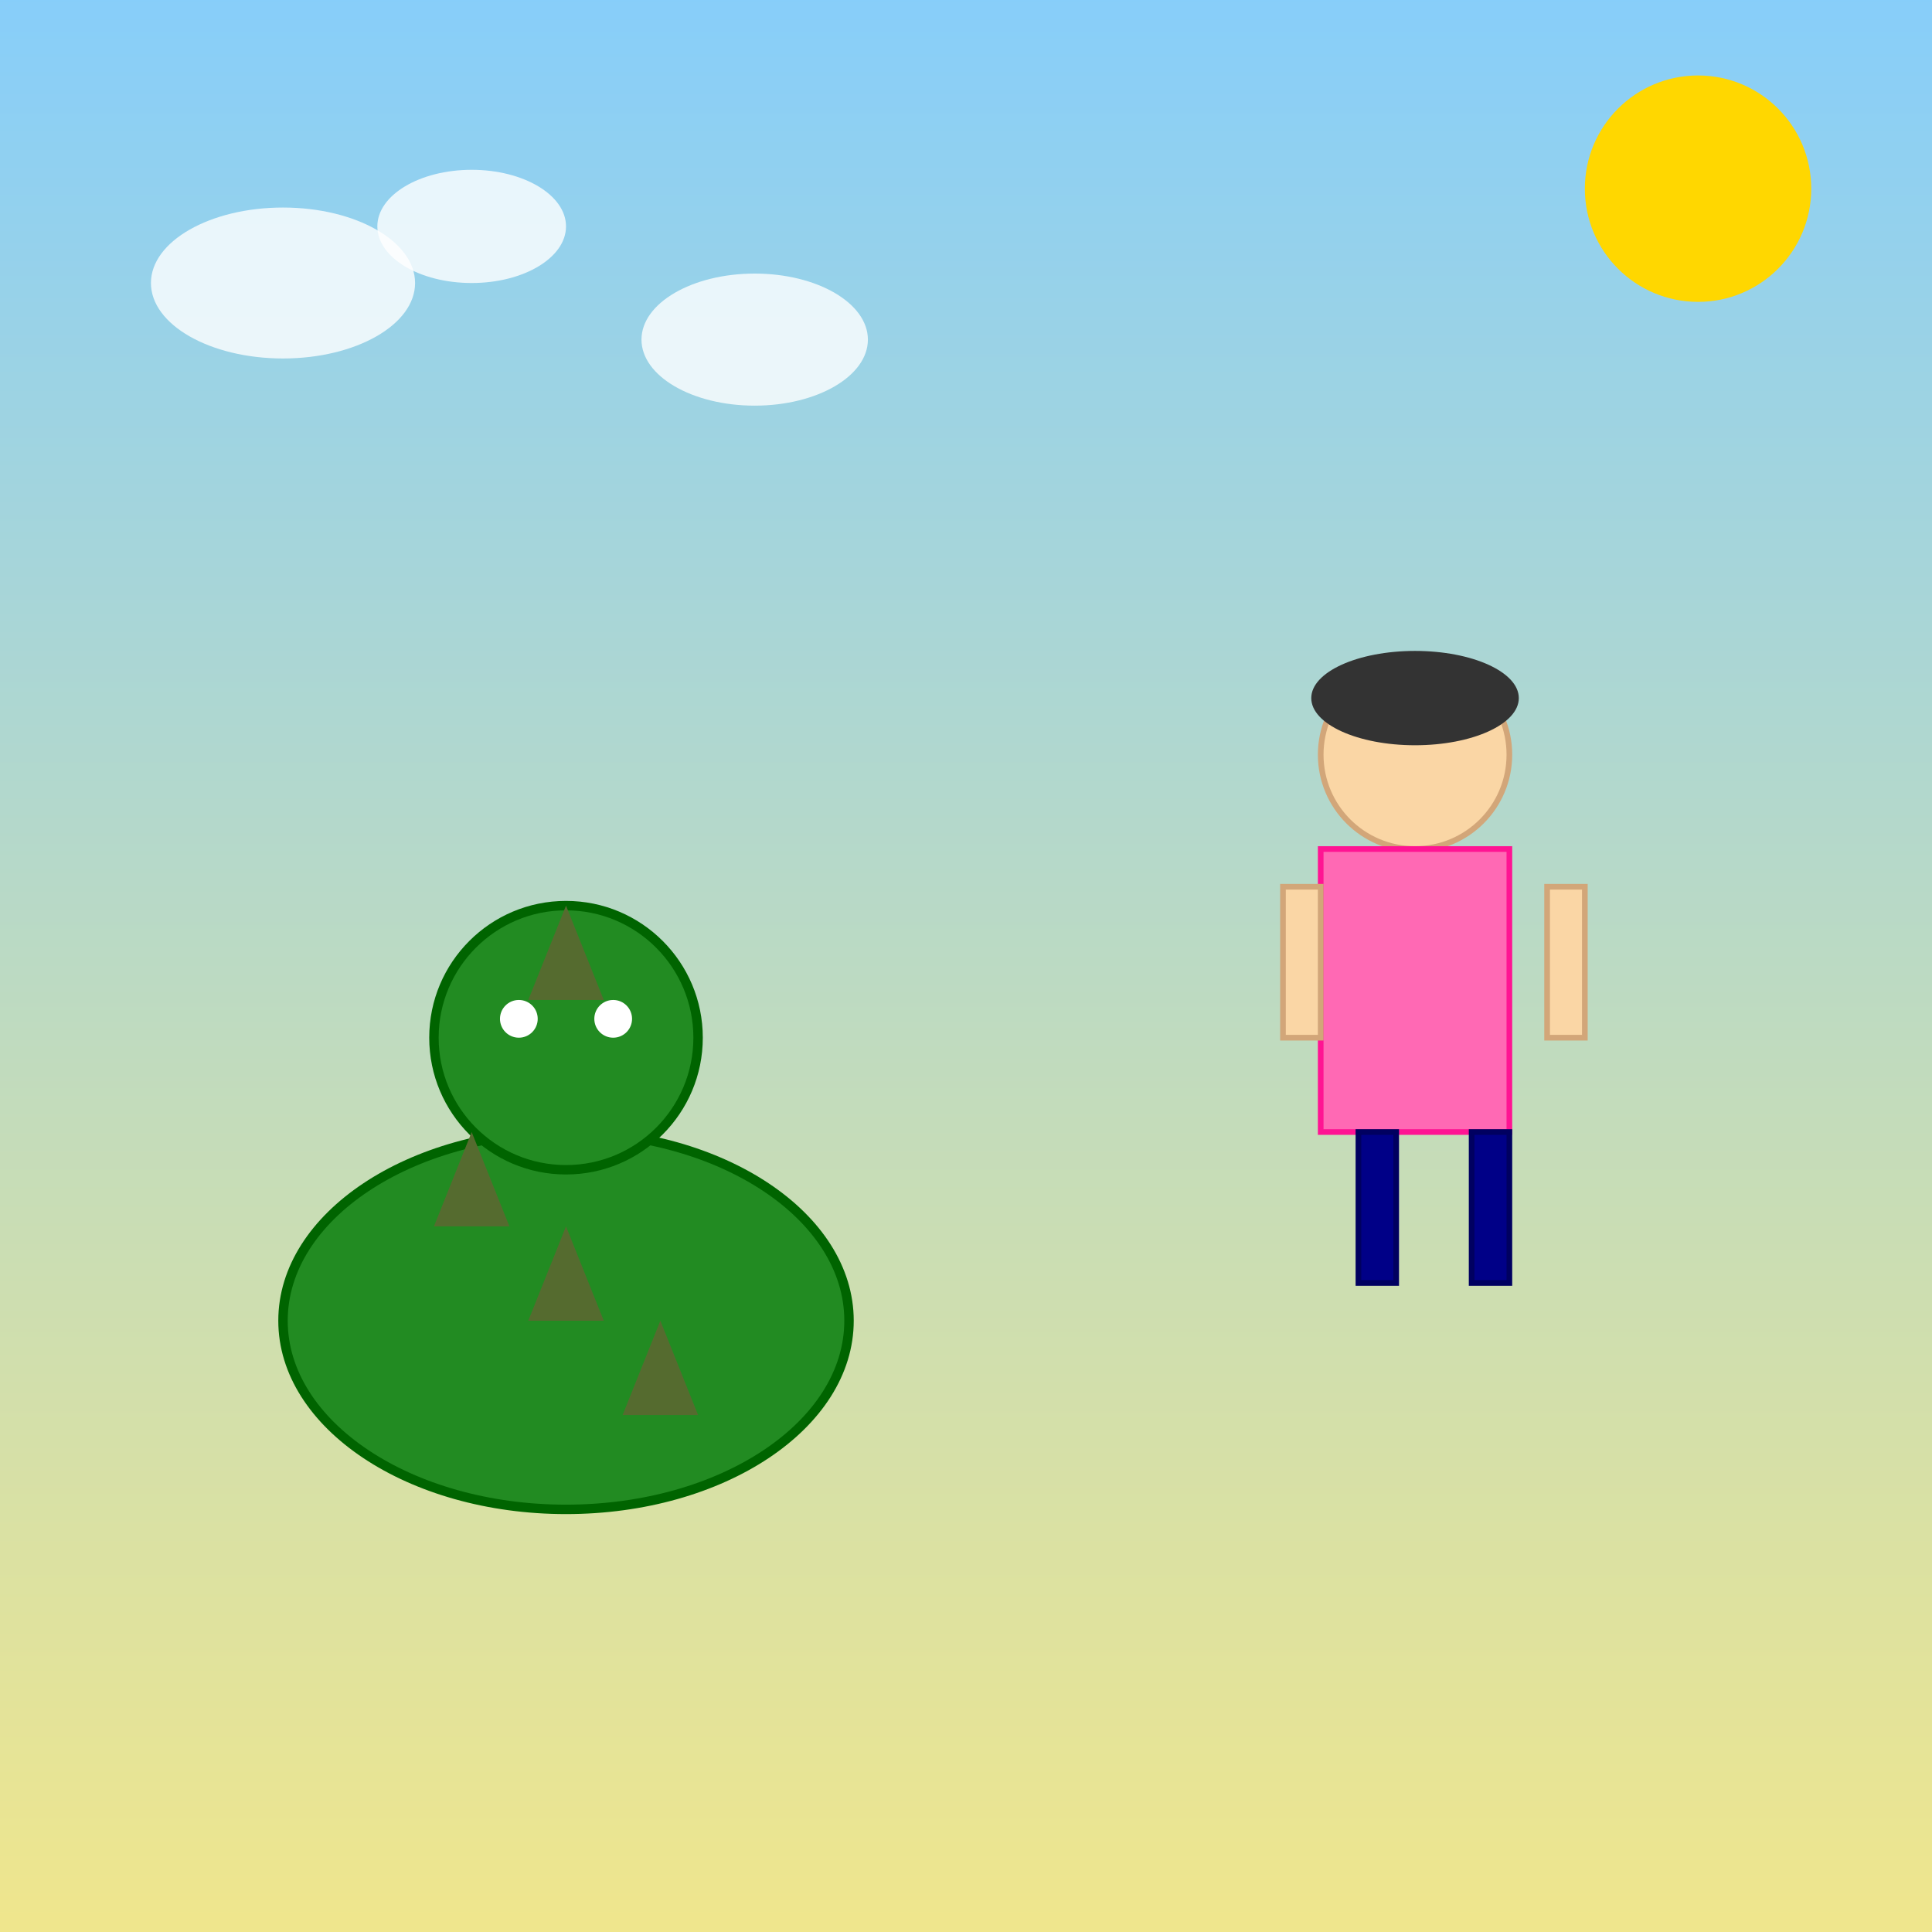
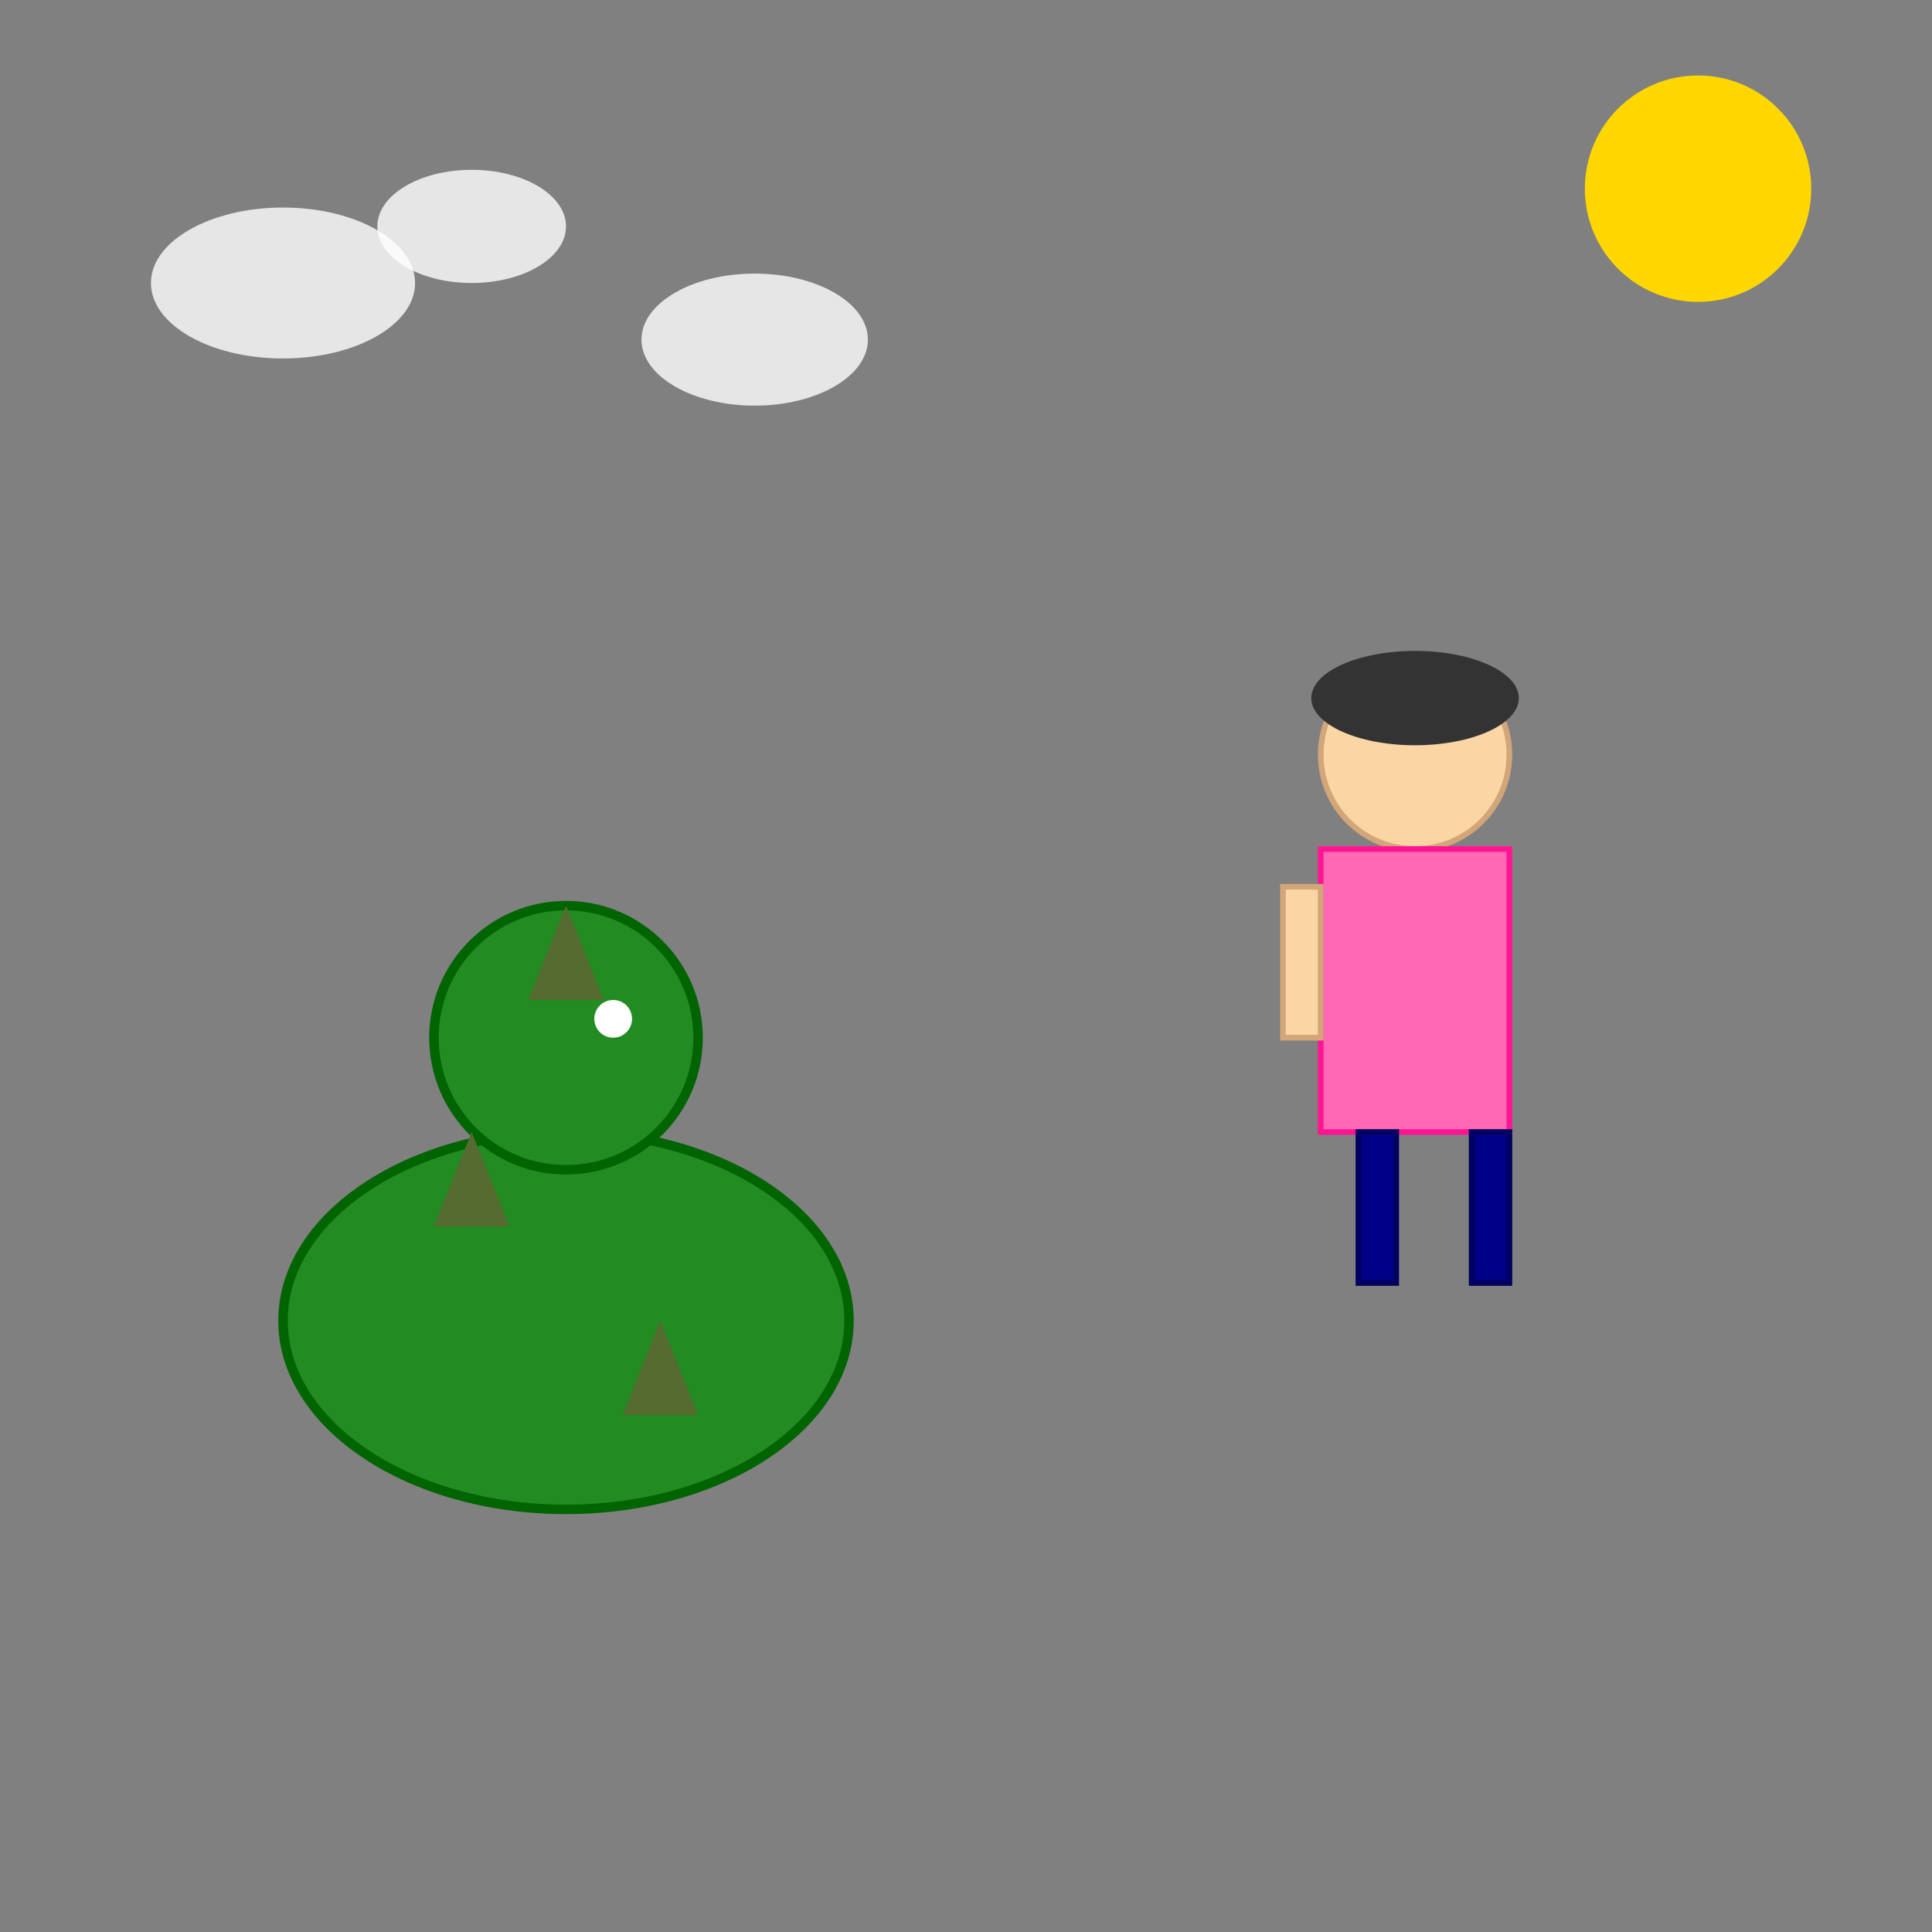
<svg xmlns="http://www.w3.org/2000/svg" viewBox="0 0 1024 1024">
  <rect x="0" y="0" width="1024" height="1024" fill="#808080" stroke="none" />
  <title>Ni hao kai lan godzilla (1975)</title>
  <desc>A playful encounter between a friendly Godzilla and Ni hao Kai Lan under a magical sky full of colorful surprises!</desc>
  <defs>
    <linearGradient id="grad-background" class="gradient" x1="0%" y1="0%" x2="0%" y2="100%">
      <stop id="grad-stop1" class="gradient" offset="0%" stop-color="#87CEFA" />
      <stop id="grad-stop2" class="gradient" offset="100%" stop-color="#F0E68C" />
    </linearGradient>
  </defs>
-   <rect id="background-rect" class="background" x="0" y="0" width="1024" height="1024" fill="url(#grad-background)" />
  <circle id="sun-circle" class="sun" cx="900" cy="100" r="60" fill="#FFD700" />
  <ellipse id="godzilla-body" class="godzilla" cx="300" cy="700" rx="150" ry="100" fill="#228B22" stroke="#006400" stroke-width="5" />
  <circle id="godzilla-head" class="godzilla" cx="300" cy="550" r="70" fill="#228B22" stroke="#006400" stroke-width="5" />
-   <circle id="godzilla-eye-left" class="godzilla" cx="275" cy="540" r="10" fill="white" />
  <circle id="godzilla-eye-right" class="godzilla" cx="325" cy="540" r="10" fill="white" />
  <polygon id="godzilla-spike1" class="godzilla" points="300,480 320,530 280,530" fill="#556B2F" />
  <polygon id="godzilla-spike2" class="godzilla" points="250,600 270,650 230,650" fill="#556B2F" />
-   <polygon id="godzilla-spike3" class="godzilla" points="300,650 320,700 280,700" fill="#556B2F" />
  <polygon id="godzilla-spike4" class="godzilla" points="350,700 370,750 330,750" fill="#556B2F" />
  <circle id="kia-head" class="nihaokailan" cx="750" cy="400" r="50" fill="#FAD6A5" stroke="#D2A679" stroke-width="3" />
  <ellipse id="kia-hair" class="nihaokailan" cx="750" cy="370" rx="55" ry="25" fill="#333" />
  <rect id="kia-dress" class="nihaokailan" x="700" y="450" width="100" height="150" fill="#FF69B4" stroke="#FF1493" stroke-width="3" />
  <rect id="kia-arm-left" class="nihaokailan" x="680" y="470" width="20" height="80" fill="#FAD6A5" stroke="#D2A679" stroke-width="3" />
-   <rect id="kia-arm-right" class="nihaokailan" x="820" y="470" width="20" height="80" fill="#FAD6A5" stroke="#D2A679" stroke-width="3" />
  <rect id="kia-leg-left" class="nihaokailan" x="720" y="600" width="20" height="80" fill="#000087" stroke="#000060" stroke-width="3" />
  <rect id="kia-leg-right" class="nihaokailan" x="780" y="600" width="20" height="80" fill="#000087" stroke="#000060" stroke-width="3" />
  <ellipse id="cloud-one" class="cloud" cx="150" cy="150" rx="70" ry="40" fill="white" opacity="0.8" />
  <ellipse id="cloud-two" class="cloud" cx="250" cy="120" rx="50" ry="30" fill="white" opacity="0.8" />
  <ellipse id="cloud-three" class="cloud" cx="400" cy="180" rx="60" ry="35" fill="white" opacity="0.8" />
</svg>